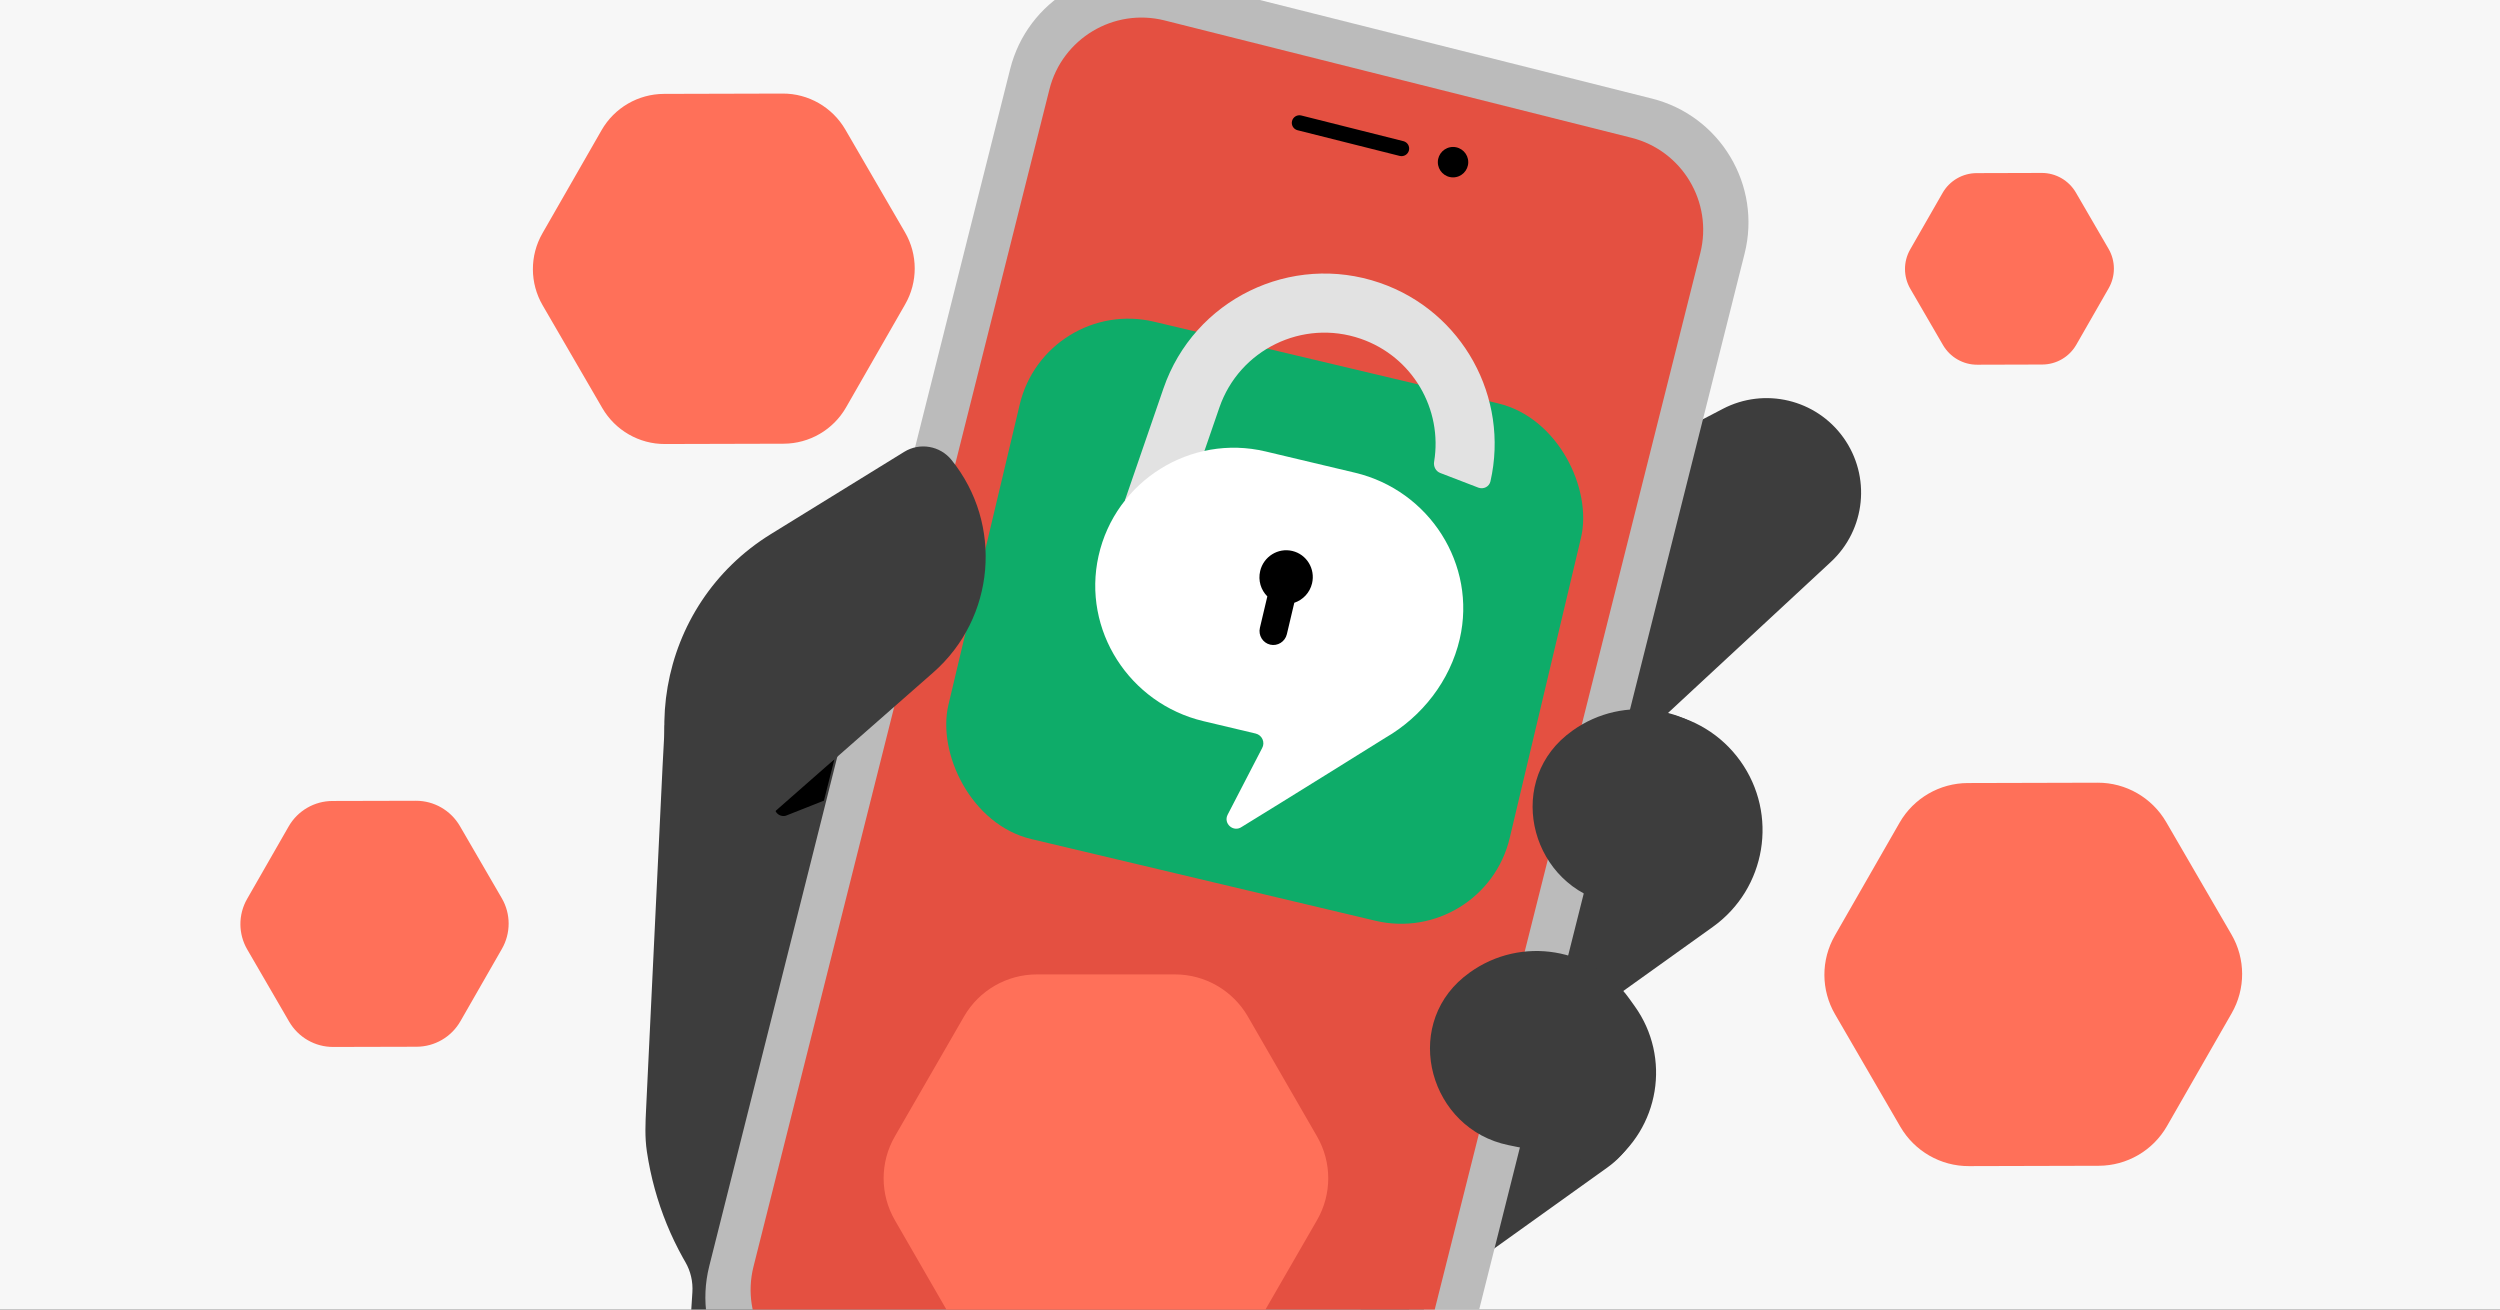
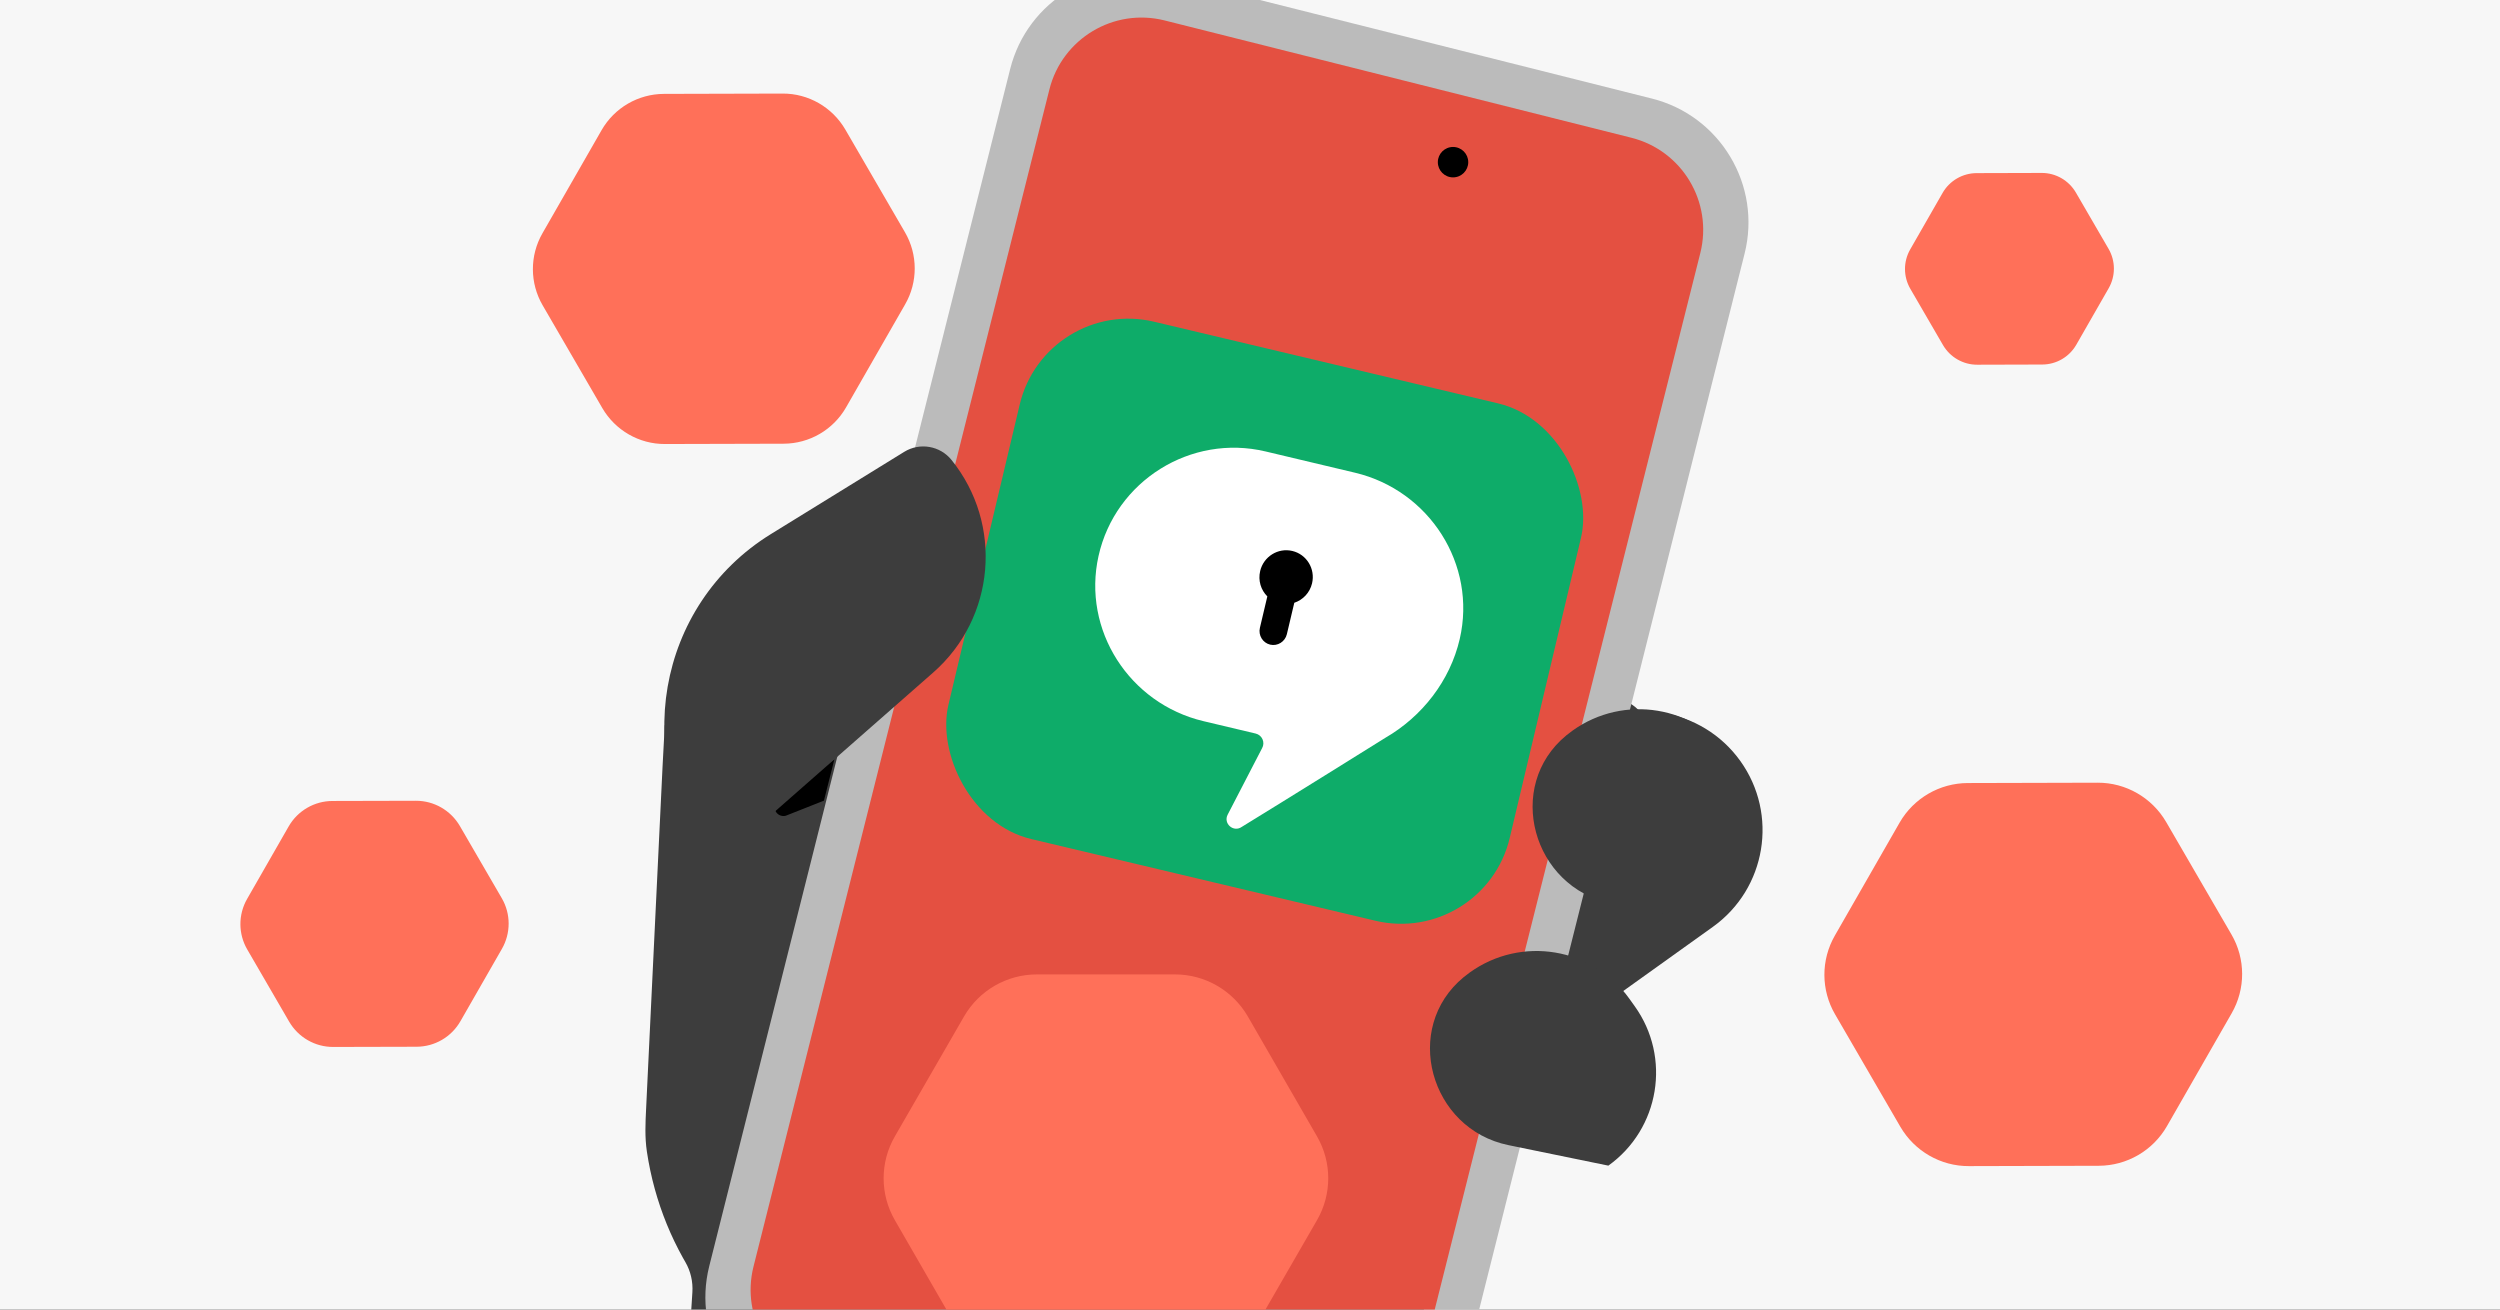
<svg xmlns="http://www.w3.org/2000/svg" viewBox="0 0 945 495">
  <rect x="0" y="0" width="945" height="495" fill="#333333" stroke="none" />
  <clipPath id="clippath">
    <path d="M0 0H945V495H0Z" />
  </clipPath>
  <g clip-path="url(#clippath)">
    <path d="M-22.99-9.07H967.98V514.1H-22.99Z" fill="#f7f7f7" />
    <g fill="#ff7059">
      <path d="m295.87 35.37-44.89.12c-9.73.03-18.72 5.24-23.58 13.71l-22.34 38.96c-4.86 8.44-4.83 18.85.07 27.26l22.55 38.84c4.91 8.42 13.92 13.61 23.65 13.58l44.89-.12c9.73-.03 18.72-5.24 23.58-13.71l22.34-38.96c4.86-8.44 4.83-18.85-.07-27.26l-22.55-38.84c-4.91-8.42-13.92-13.61-23.65-13.58Z" />
      <path d="m792.94 295.86-49.11.13c-10.65.03-20.48 5.73-25.8 15l-24.44 42.63c-5.32 9.24-5.29 20.62.08 29.82l24.67 42.49c5.37 9.21 15.23 14.89 25.88 14.86l49.11-.13c10.65-.03 20.48-5.73 25.79-15l24.44-42.63c5.32-9.24 5.29-20.62-.08-29.82l-24.67-42.49c-5.37-9.21-15.23-14.89-25.87-14.86Z" />
      <path d="m157.21 302.69-31.54.08c-6.84.02-13.15 3.68-16.56 9.63l-15.69 27.37c-3.41 5.93-3.4 13.24.05 19.15l15.84 27.29c3.45 5.91 9.78 9.56 16.62 9.54l31.54-.08c6.84-.02 13.15-3.68 16.56-9.63l15.69-27.37c3.41-5.93 3.4-13.24-.05-19.15l-15.84-27.29c-3.45-5.91-9.78-9.56-16.62-9.54Z" />
      <path d="m771.75 65.37-24.56.07c-5.33.01-10.24 2.86-12.9 7.5l-12.22 21.32c-2.66 4.62-2.64 10.31.04 14.92l12.34 21.25c2.68 4.6 7.62 7.45 12.94 7.43l24.56-.07c5.33-.01 10.24-2.86 12.9-7.5l12.22-21.32c2.66-4.62 2.64-10.31-.04-14.92l-12.34-21.25c-2.68-4.6-7.61-7.45-12.94-7.43Z" />
    </g>
-     <path d="m544.82 210.05 106.42-55.51c15.78-8.23 35.2-3.6 45.57 10.87h0c10.48 14.63 8.45 34.76-4.75 47l-87.45 81.11-59.8-83.47Z" fill="#3d3d3d" />
    <path d="m459.92 207.51-195.38 63.42c-8.06 2.62-2.63-20-13.27 3.32-.02.04-.81 15.19-.81 15.23-.55 11.5-1.11 23-1.66 34.49-.68 14.2-1.37 28.4-2.05 42.6-.62 12.84-1.23 25.68-1.85 38.52-.22 4.6-.44 9.2-.66 13.81-.27 5.63-.55 10.85.29 16.45.71 4.75 1.7 9.45 2.98 14.08 2.49 9.04 6.05 17.78 10.61 25.97.31.55.62 1.1.94 1.65 2.01 3.46 2.92 7.44 2.66 11.43l-6.29 98.58c-.69 10.78 7.16 20.23 17.89 21.54l149.18 18.13c8.94 1.09 17.54-3.83 21.14-12.08l32.13-73.62c1.98-4.54 5.54-8.23 10.03-10.3 31.99-14.79 57.45-34.17 64.81-56.36.12-.36.25-.72.39-1.07l73.13-182.7c4.18-10.43-.88-22.27-11.3-26.48l-138.99-56.11c-4.44-1.79-9.37-1.96-13.93-.49Z" fill="#3d3d3d" />
-     <path d="m481.28 380.92h107.21c18.65 0 33.8 15.14 33.8 33.8v22.26c0 18.65-15.14 33.8-33.8 33.8h-107.21v-89.86h0Z" fill="#3d3d3d" transform="matrix(.813 -.582 .582 .813 -144.78 401.02)" />
    <path d="m541.23 283.51h84.95c24.8 0 44.93 20.13 44.93 44.93h0c0 24.8-20.13 44.93-44.93 44.93h-84.95c-6.14 0-11.13-4.99-11.13-11.13v-67.6c0-6.14 4.99-11.13 11.13-11.13Z" fill="#3d3d3d" transform="matrix(.813 -.582 .582 .813 -78.91 411.23)" />
    <path d="m624.39 37.25L440.46-8.99c-25.86-6.5-52.11 9.19-58.61 35.06l-113.75 452.51c-6.5 25.86 9.2 52.1 35.07 58.6l183.93 46.24c25.86 6.5 52.11-9.19 58.61-35.05l113.75-452.51c6.5-25.87-9.2-52.11-35.06-58.61Z" fill="#bbbbbb" />
    <path d="m530.86 540.63 111.86-444.99h0c4.83-19.23-6.84-38.74-26.06-43.57L440.24 7.73c-19.23-4.83-38.72 6.84-43.56 26.06l-111.86 444.99c-4.83 19.23 6.83 38.72 26.06 43.55l176.43 44.35c19.22 4.83 38.72-6.83 43.56-26.06Z" fill="#e45041" />
    <circle cx="549.25" cy="61.3" r="5.75" />
-     <path d="m491.88 43.65 38.61 9.71c1.54.39 2.48 1.95 2.09 3.49h0c-.39 1.54-1.95 2.47-3.49 2.09l-38.61-9.71c-1.54-.39-2.48-1.95-2.09-3.49h0c.39-1.54 1.95-2.47 3.49-2.09Z" />
    <path d="m646.75 349.22c19.39-13.89 23.85-40.88 9.96-60.27l-2.02-2.82c-13.89-19.39-40.88-23.85-60.27-9.96h0c-.81.58-1.59 1.18-2.35 1.8-23.38 19.26-12.76 57.41 16.91 63.5l37.77 7.75Z" fill="#3d3d3d" />
    <path d="m315.39 287.02-21.28 15.4c-1.46 1.12-1.75 3.2-.66 4.67h0c.82 1.12 2.25 1.61 3.59 1.25l14.41-5.7 3.95-15.62Z" />
    <path d="m607.96 440.61c19.39-13.89 23.85-40.88 9.96-60.27l-2.02-2.82c-13.89-19.39-40.88-23.85-60.27-9.96h0c-.81.58-1.59 1.18-2.35 1.8-23.38 19.26-12.76 57.41 16.91 63.5l37.77 7.75Z" fill="#3d3d3d" />
    <rect fill="#0eac69" height="200.98" rx="42.19" transform="matrix(.973 .231 -.231 .973 67.23 -104.12)" width="218.05" x="368.97" y="134.38" />
    <path d="m269.75 327.09h0c-31.86-39.78-21.71-98.47 21.67-125.22l50.37-31.07c5.88-3.63 13.54-2.32 17.88 3.06h0c19.61 24.3 16.57 59.74-6.9 80.34l-83.02 72.89Z" fill="#3d3d3d" />
    <path d="m444.18 368.33h-52.27c-11.33 0-21.81 6.04-27.5 15.89l-26.13 45.3c-5.69 9.81-5.69 21.93 0 31.74l26.13 45.3c5.69 9.81 16.16 15.89 27.5 15.89h52.27c11.33 0 21.81-6.04 27.5-15.89l26.13-45.3c5.69-9.81 5.69-21.93 0-31.74l-26.13-45.3c-5.69-9.81-16.16-15.89-27.5-15.89Z" fill="#ff7059" />
-     <path d="m435.9 190.24c3.04.77 5.44 2.99 6.92 5.75 1.21.01 2.41.06 3.62.1l14.48-42.02c7.56-21.93 31.46-33.59 53.4-26.03 19.66 6.77 31.06 26.68 27.77 46.53-.29 1.77.63 3.56 2.3 4.21l14.4 5.54c1.95.75 4.14-.33 4.6-2.37 7.19-31.61-10.45-64.23-41.8-75.03-33.6-11.57-70.22 6.28-81.79 39.87l-14.6 42.37c3.61-.1 7.19.2 10.69 1.09Z" fill="#e2e2e2" fill-rule="evenodd" />
    <path d="m477.06 282.84c1.25-2.2.03-4.98-2.43-5.56l-19.75-4.69c-27.95-6.64-45.9-34.42-39.63-62.45 6.34-28.39 34.92-46.2 63.14-39.49l33.82 8.04c28.11 6.68 46.09 34.72 39.57 62.86-3.67 15.83-14.26 29.35-28.2 37.39 0 0-38.71 24.16-54.23 33.65h0c-3.11 2.15-7.03-1.29-5.29-4.65l12.99-25.09Z" fill="#ffffff" />
    <path d="m476.34 215.85c1.29-5.47 6.74-8.87 12.15-7.59 5.42 1.28 8.76 6.76 7.47 12.23-.85 3.59-3.48 6.29-6.72 7.36l-2.81 11.88c-.67 2.83-3.51 4.61-6.31 3.94-2.8-.66-4.55-3.52-3.88-6.35l2.81-11.88c-2.42-2.41-3.56-6-2.71-9.58h0Z" />
  </g>
</svg>